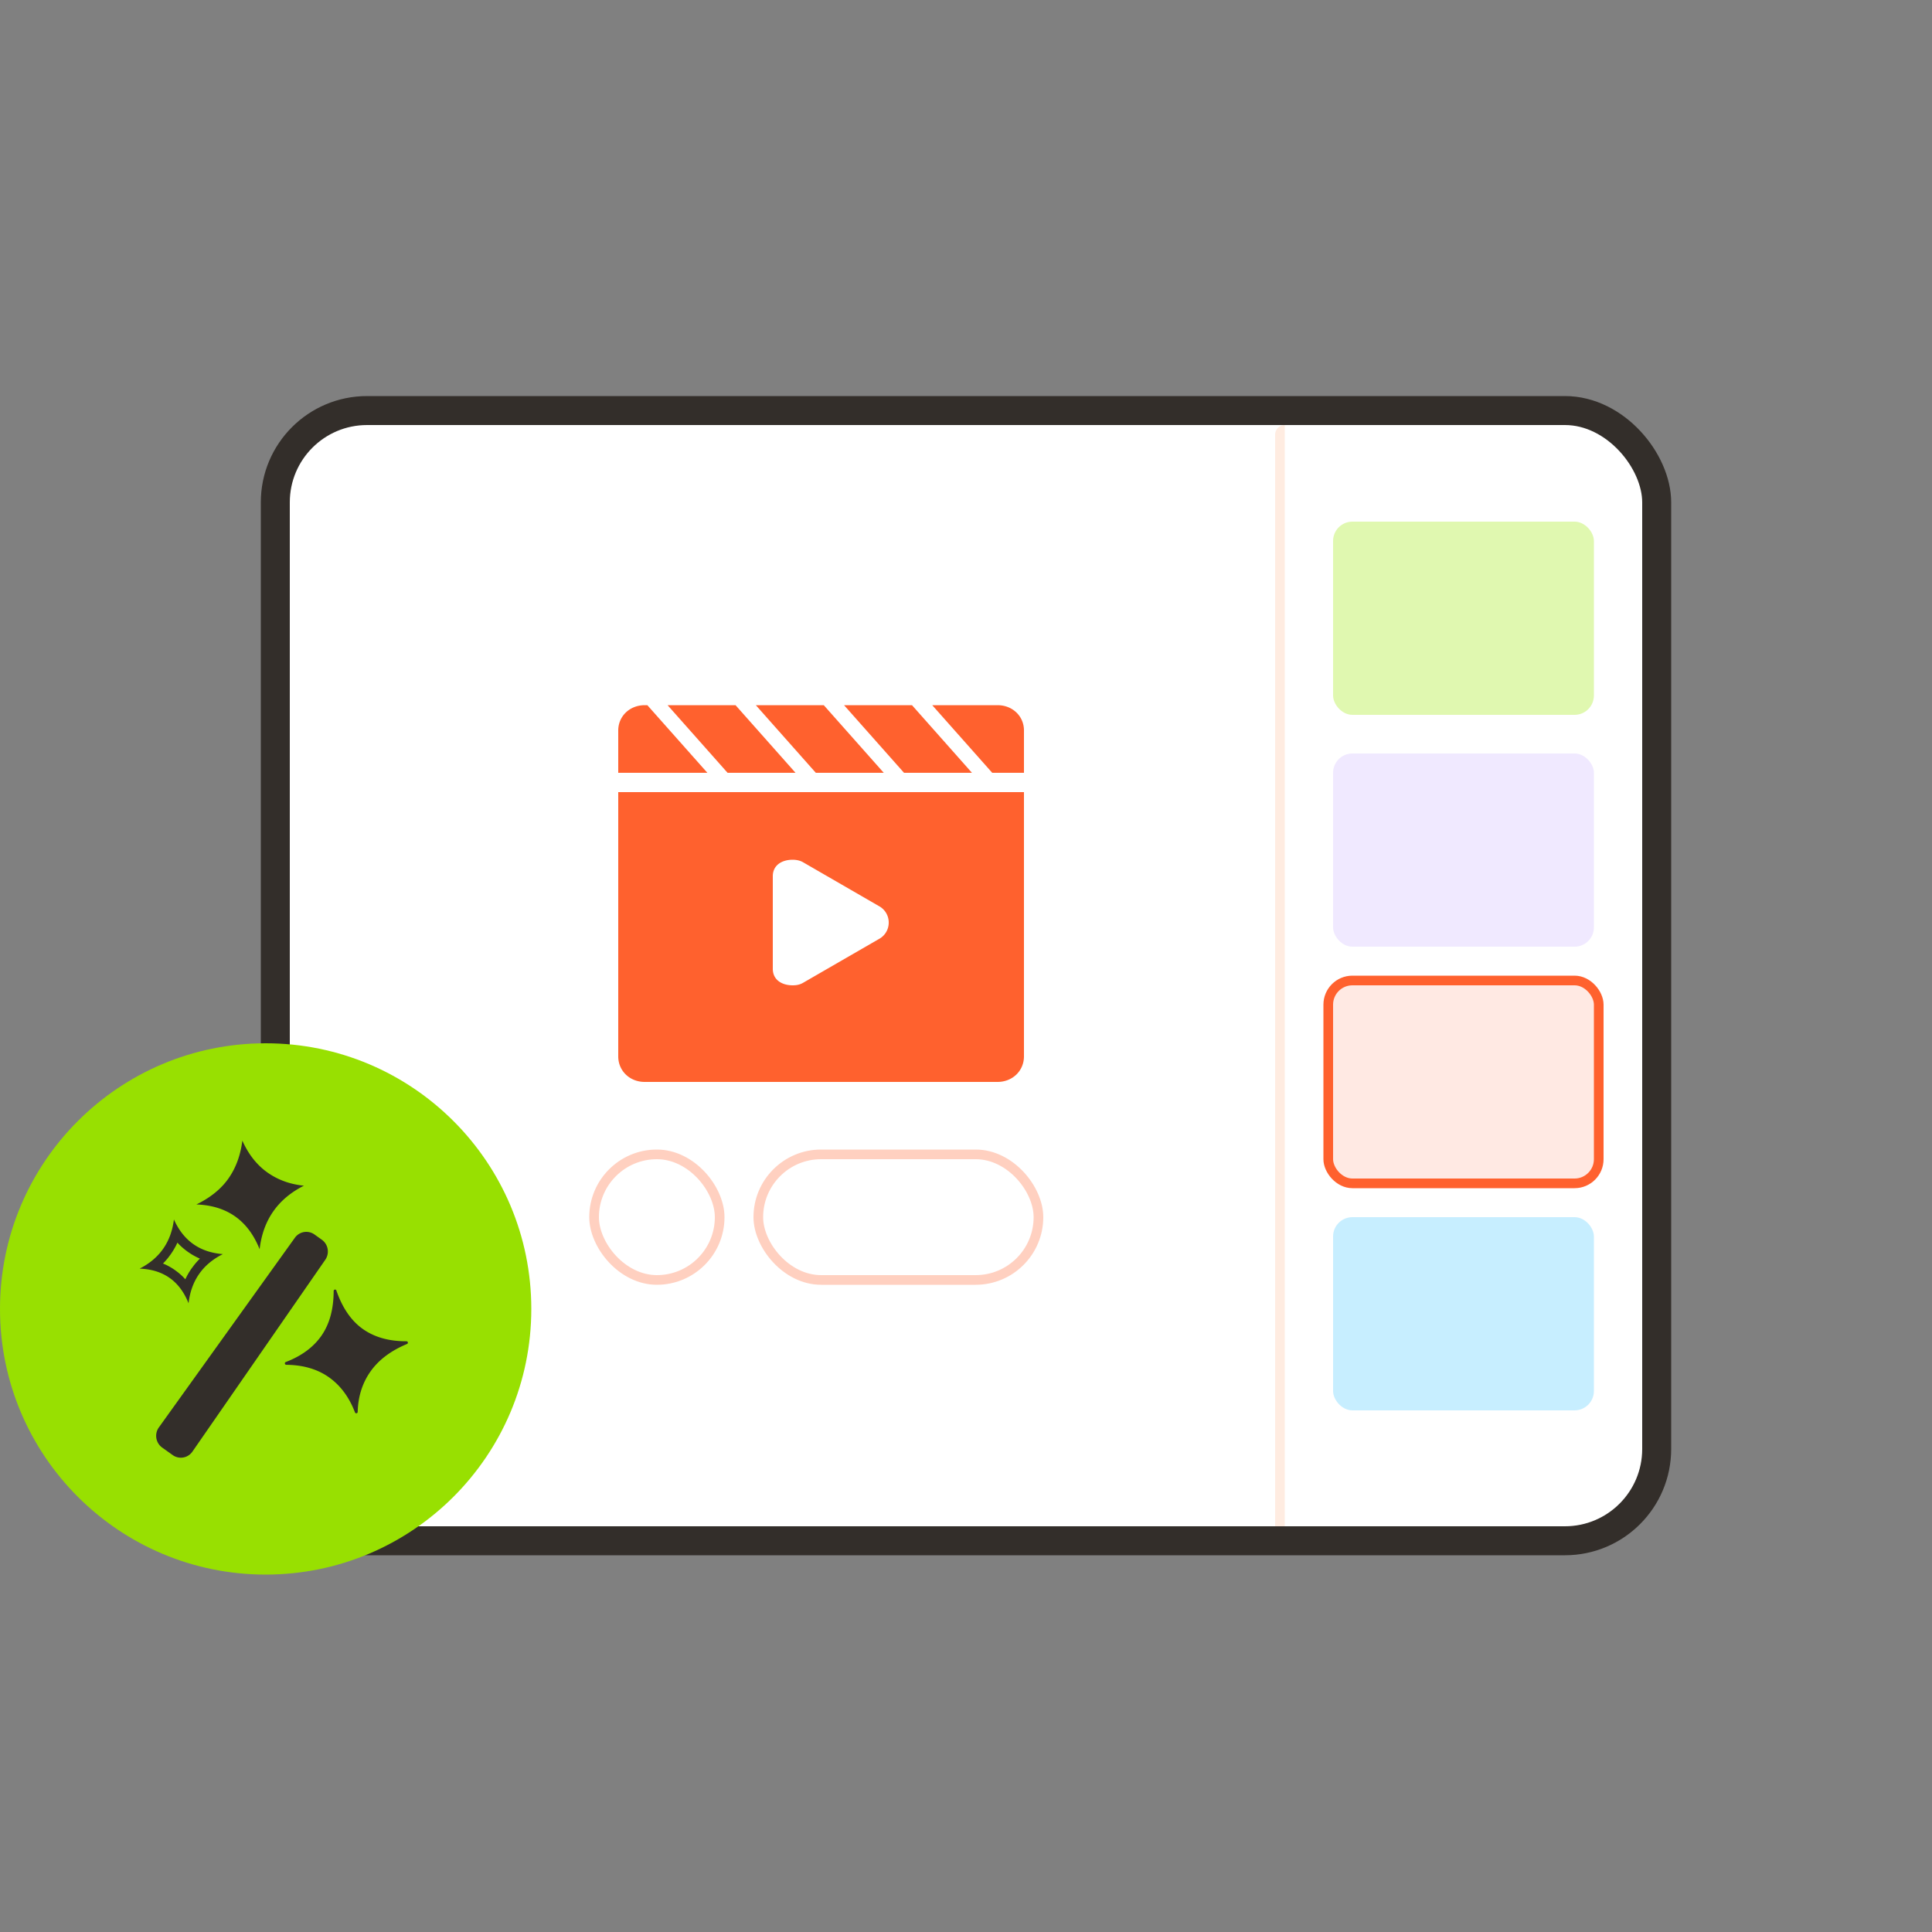
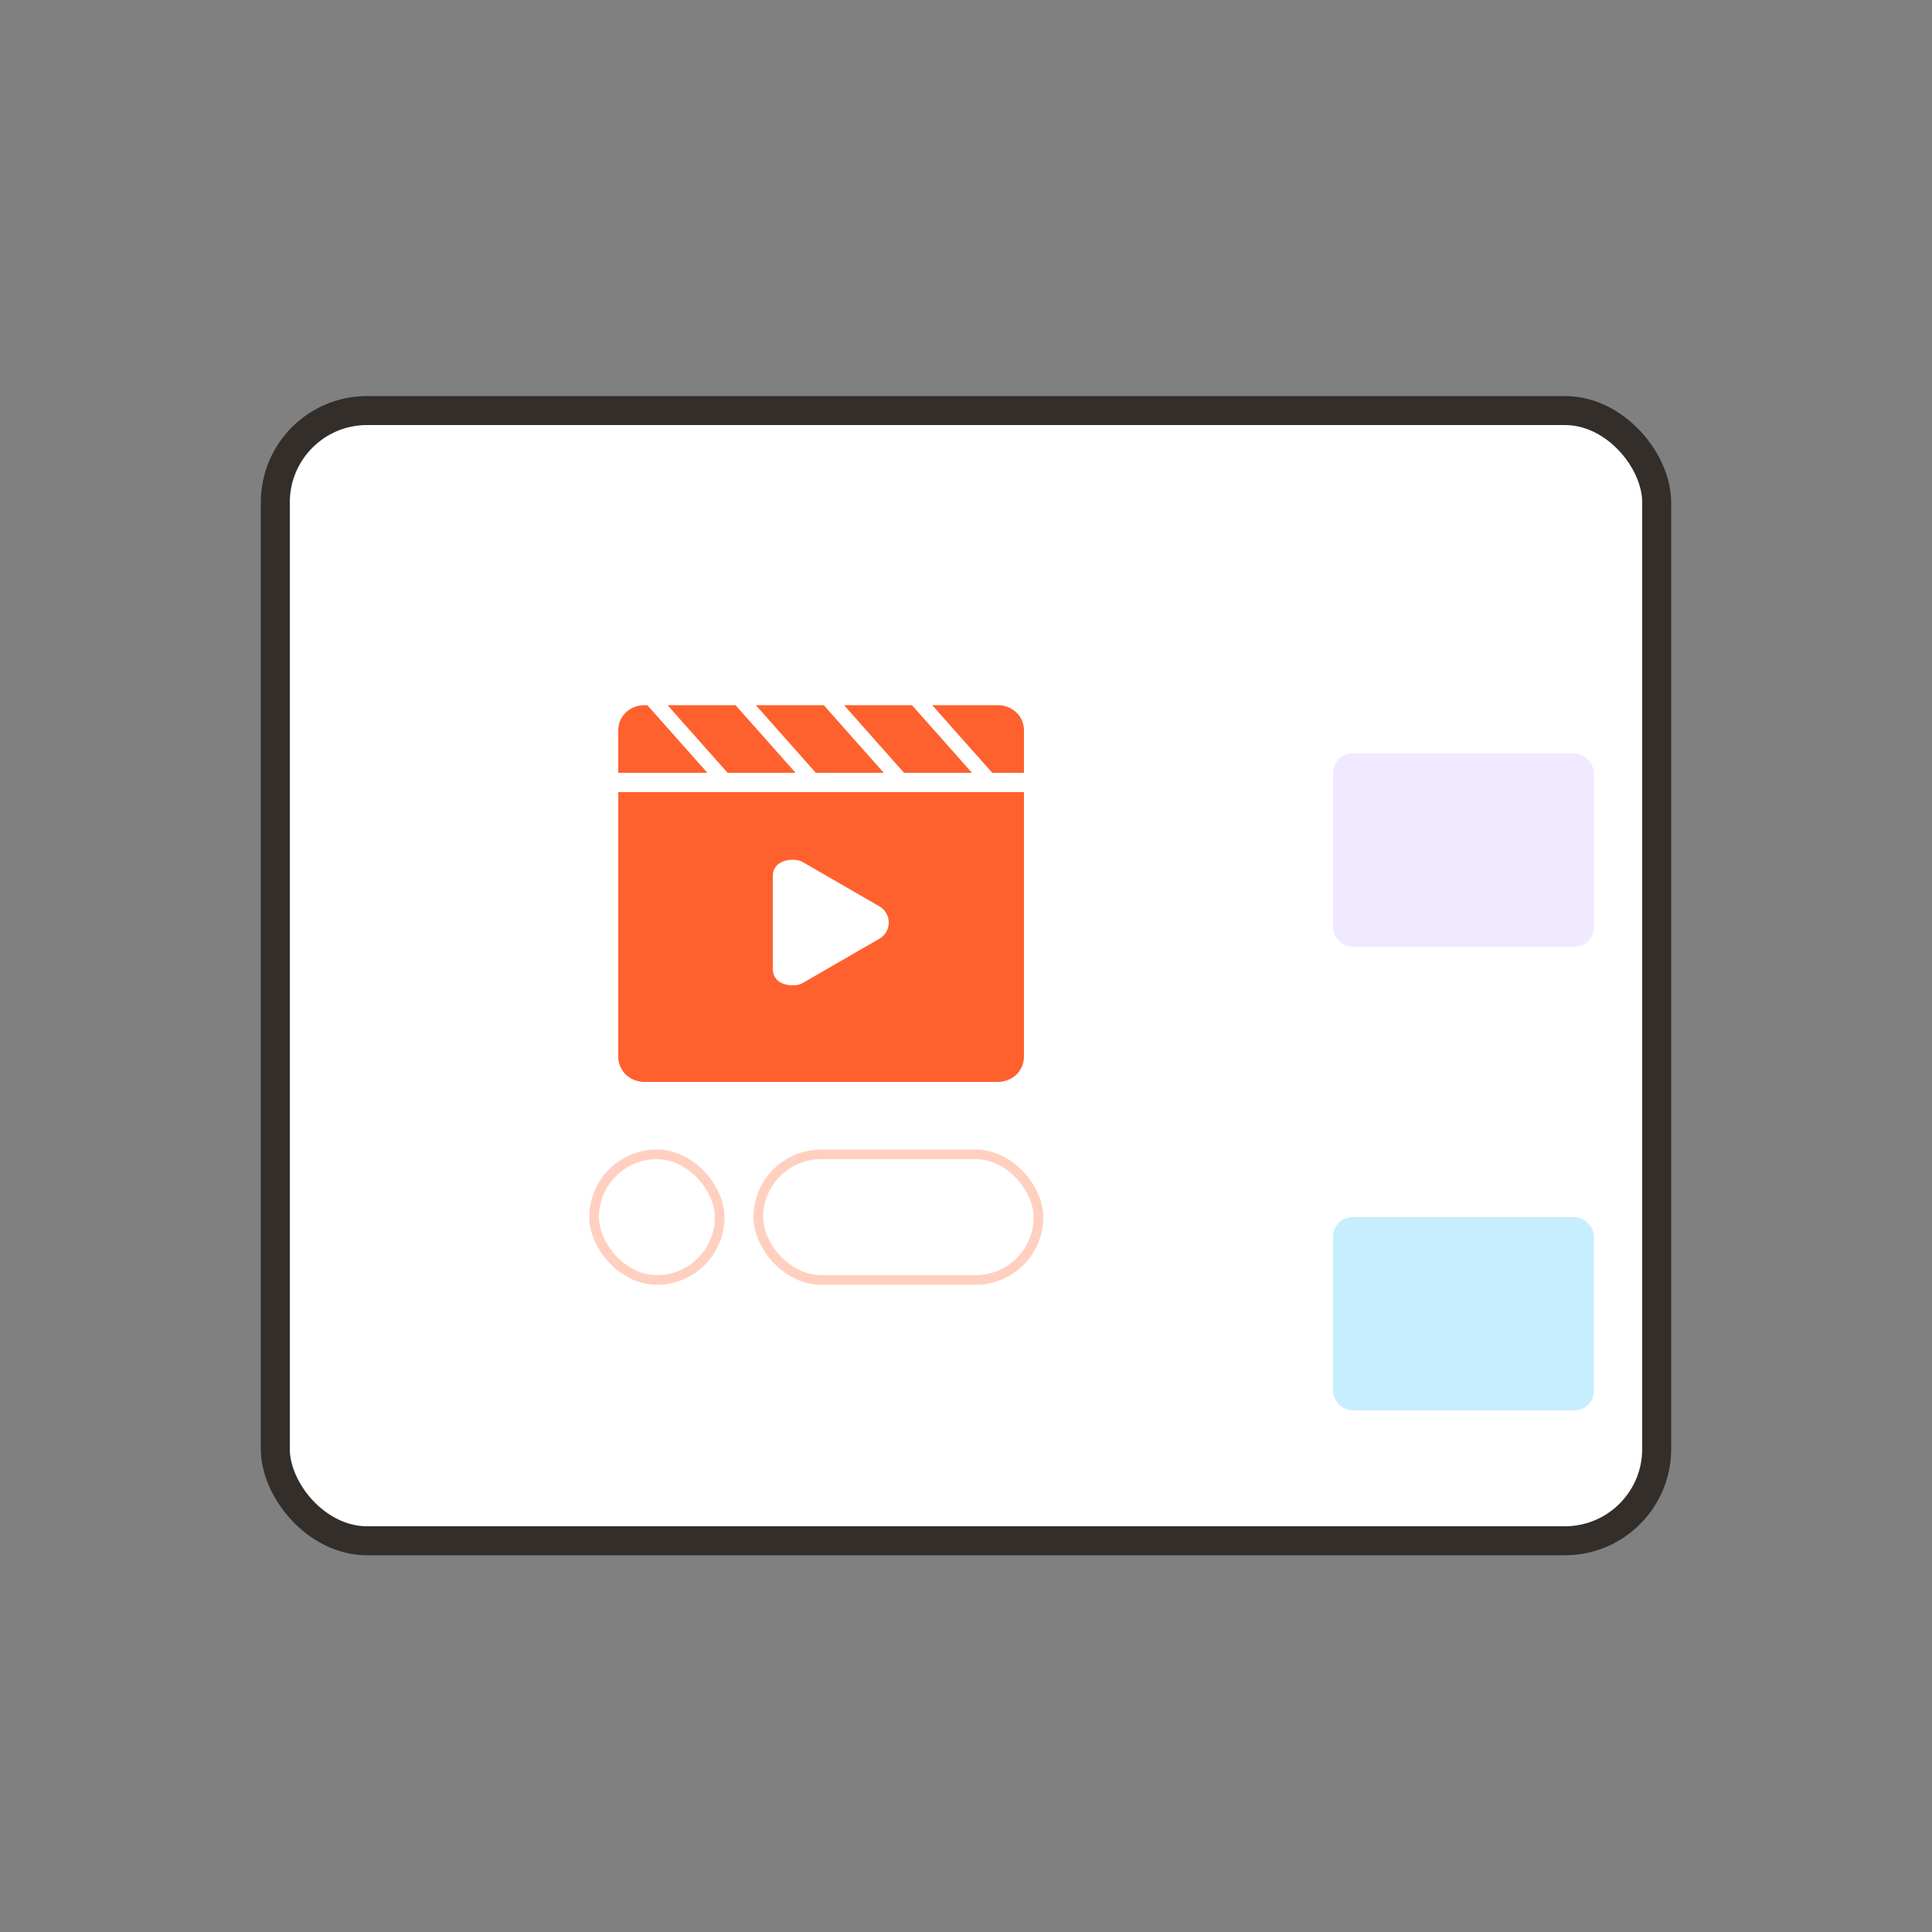
<svg xmlns="http://www.w3.org/2000/svg" width="200" height="200" fill="none">
  <rect width="100%" height="100%" fill="#808080" stroke="none" />
  <rect width="143" height="117" x="28.5" y="42.5" fill="#fff" stroke="#332E2A" stroke-width="3" rx="9.5" />
-   <path fill="#FDBF99" d="M132 45a1 1 0 0 1 1-1v114h-1z" opacity=".3" />
  <path fill="#FF612E" d="M106 109.354c0 1.498-1.188 2.646-2.737 2.646H66.737c-1.55 0-2.737-1.148-2.737-2.646V82h42zM82.056 89C80.959 89 80 89.547 80 90.71v9.58c0 1.162.96 1.71 2.056 1.71.41 0 .755-.067 1.097-.271l7.82-4.516A1.92 1.92 0 0 0 92 95.502a1.927 1.927 0 0 0-1.027-1.712l-7.82-4.518c-.342-.205-.754-.272-1.097-.272m-8.83-9H64v-4.376C64 74.138 65.19 73 66.74 73h.273zm9.126 0h-7.034l-6.209-7h7.034zm9.134 0h-7.033l-6.208-7h7.032zm9.13 0h-7.032l-6.208-7h7.033zm2.65-7c1.549 0 2.738 1.138 2.734 2.624V80h-3.285l-6.21-7z" />
-   <circle cx="27.5" cy="135.5" r="27.5" fill="#98E001" />
-   <path fill="#332E2A" d="M20.33 124.685q2.385.088 4.02 1.246 1.636 1.158 2.526 3.389.264-2.272 1.412-3.915t3.177-2.664q-2.15-.211-3.786-1.37t-2.592-3.294q-.279 2.26-1.426 3.903t-3.331 2.705m-5.876 6.644q1.844.068 3.11.965 1.266.895 1.956 2.622.203-1.757 1.092-3.031.885-1.27 2.459-2.061-1.795-.14-3.06-1.036-1.267-.897-2.007-2.549-.217 1.747-1.103 3.019-.889 1.273-2.447 2.071m3.912-2.692.155.168a7 7 0 0 0 1.978 1.4l.194.085-.018.018a8 8 0 0 0-.591.665l-.266.357q-.254.364-.464.758l-.17.341-.201-.215a7 7 0 0 0-.558-.5l-.299-.225a6.5 6.5 0 0 0-.967-.566l-.283-.124.264-.282q.147-.165.284-.338l.264-.357q.383-.548.665-1.155zM33.314 128.335l-.758-.541a1.46 1.46 0 0 0-1.086-.253 1.46 1.46 0 0 0-.944.591l-14.081 19.634a1.49 1.49 0 0 0-.258 1.117 1.494 1.494 0 0 0 .607.974l1.081.771a1.453 1.453 0 0 0 2.043-.356l13.758-19.865a1.503 1.503 0 0 0-.362-2.072m8.763 10.511q-2.719.013-4.533-1.281-1.786-1.273-2.723-3.969l.004-.001a.15.15 0 0 0-.064-.079.145.145 0 0 0-.186.031.15.15 0 0 0-.035.095c-.003 1.876-.424 3.414-1.254 4.614q-1.25 1.803-3.708 2.742v-.001a.146.146 0 0 0-.088.165.15.15 0 0 0 .144.121q2.646.029 4.432 1.303 1.78 1.269 2.679 3.621h-.001a.147.147 0 0 0 .246.05.15.15 0 0 0 .038-.092q.058-2.363 1.294-4.144 1.272-1.836 3.817-2.894v.001a.14.14 0 0 0 .07-.068.15.15 0 0 0-.04-.182.15.15 0 0 0-.091-.033z" />
-   <rect width="27" height="20" x="138" y="54" fill="#E0F8B0" rx="2" />
  <rect width="27" height="20" x="138" y="78" fill="#F0E9FF" rx="2" />
-   <rect width="28" height="21" x="137.5" y="101.5" fill="#FFE9E3" stroke="#FF612E" rx="2.5" />
  <rect width="27" height="20" x="138" y="126" fill="#C7EEFF" rx="2" />
  <rect width="29" height="13" x="78.5" y="119.5" stroke="#FF612E" opacity=".3" rx="6.5" />
  <rect width="13" height="13" x="61.5" y="119.5" stroke="#FF612E" opacity=".3" rx="6.5" />
</svg>